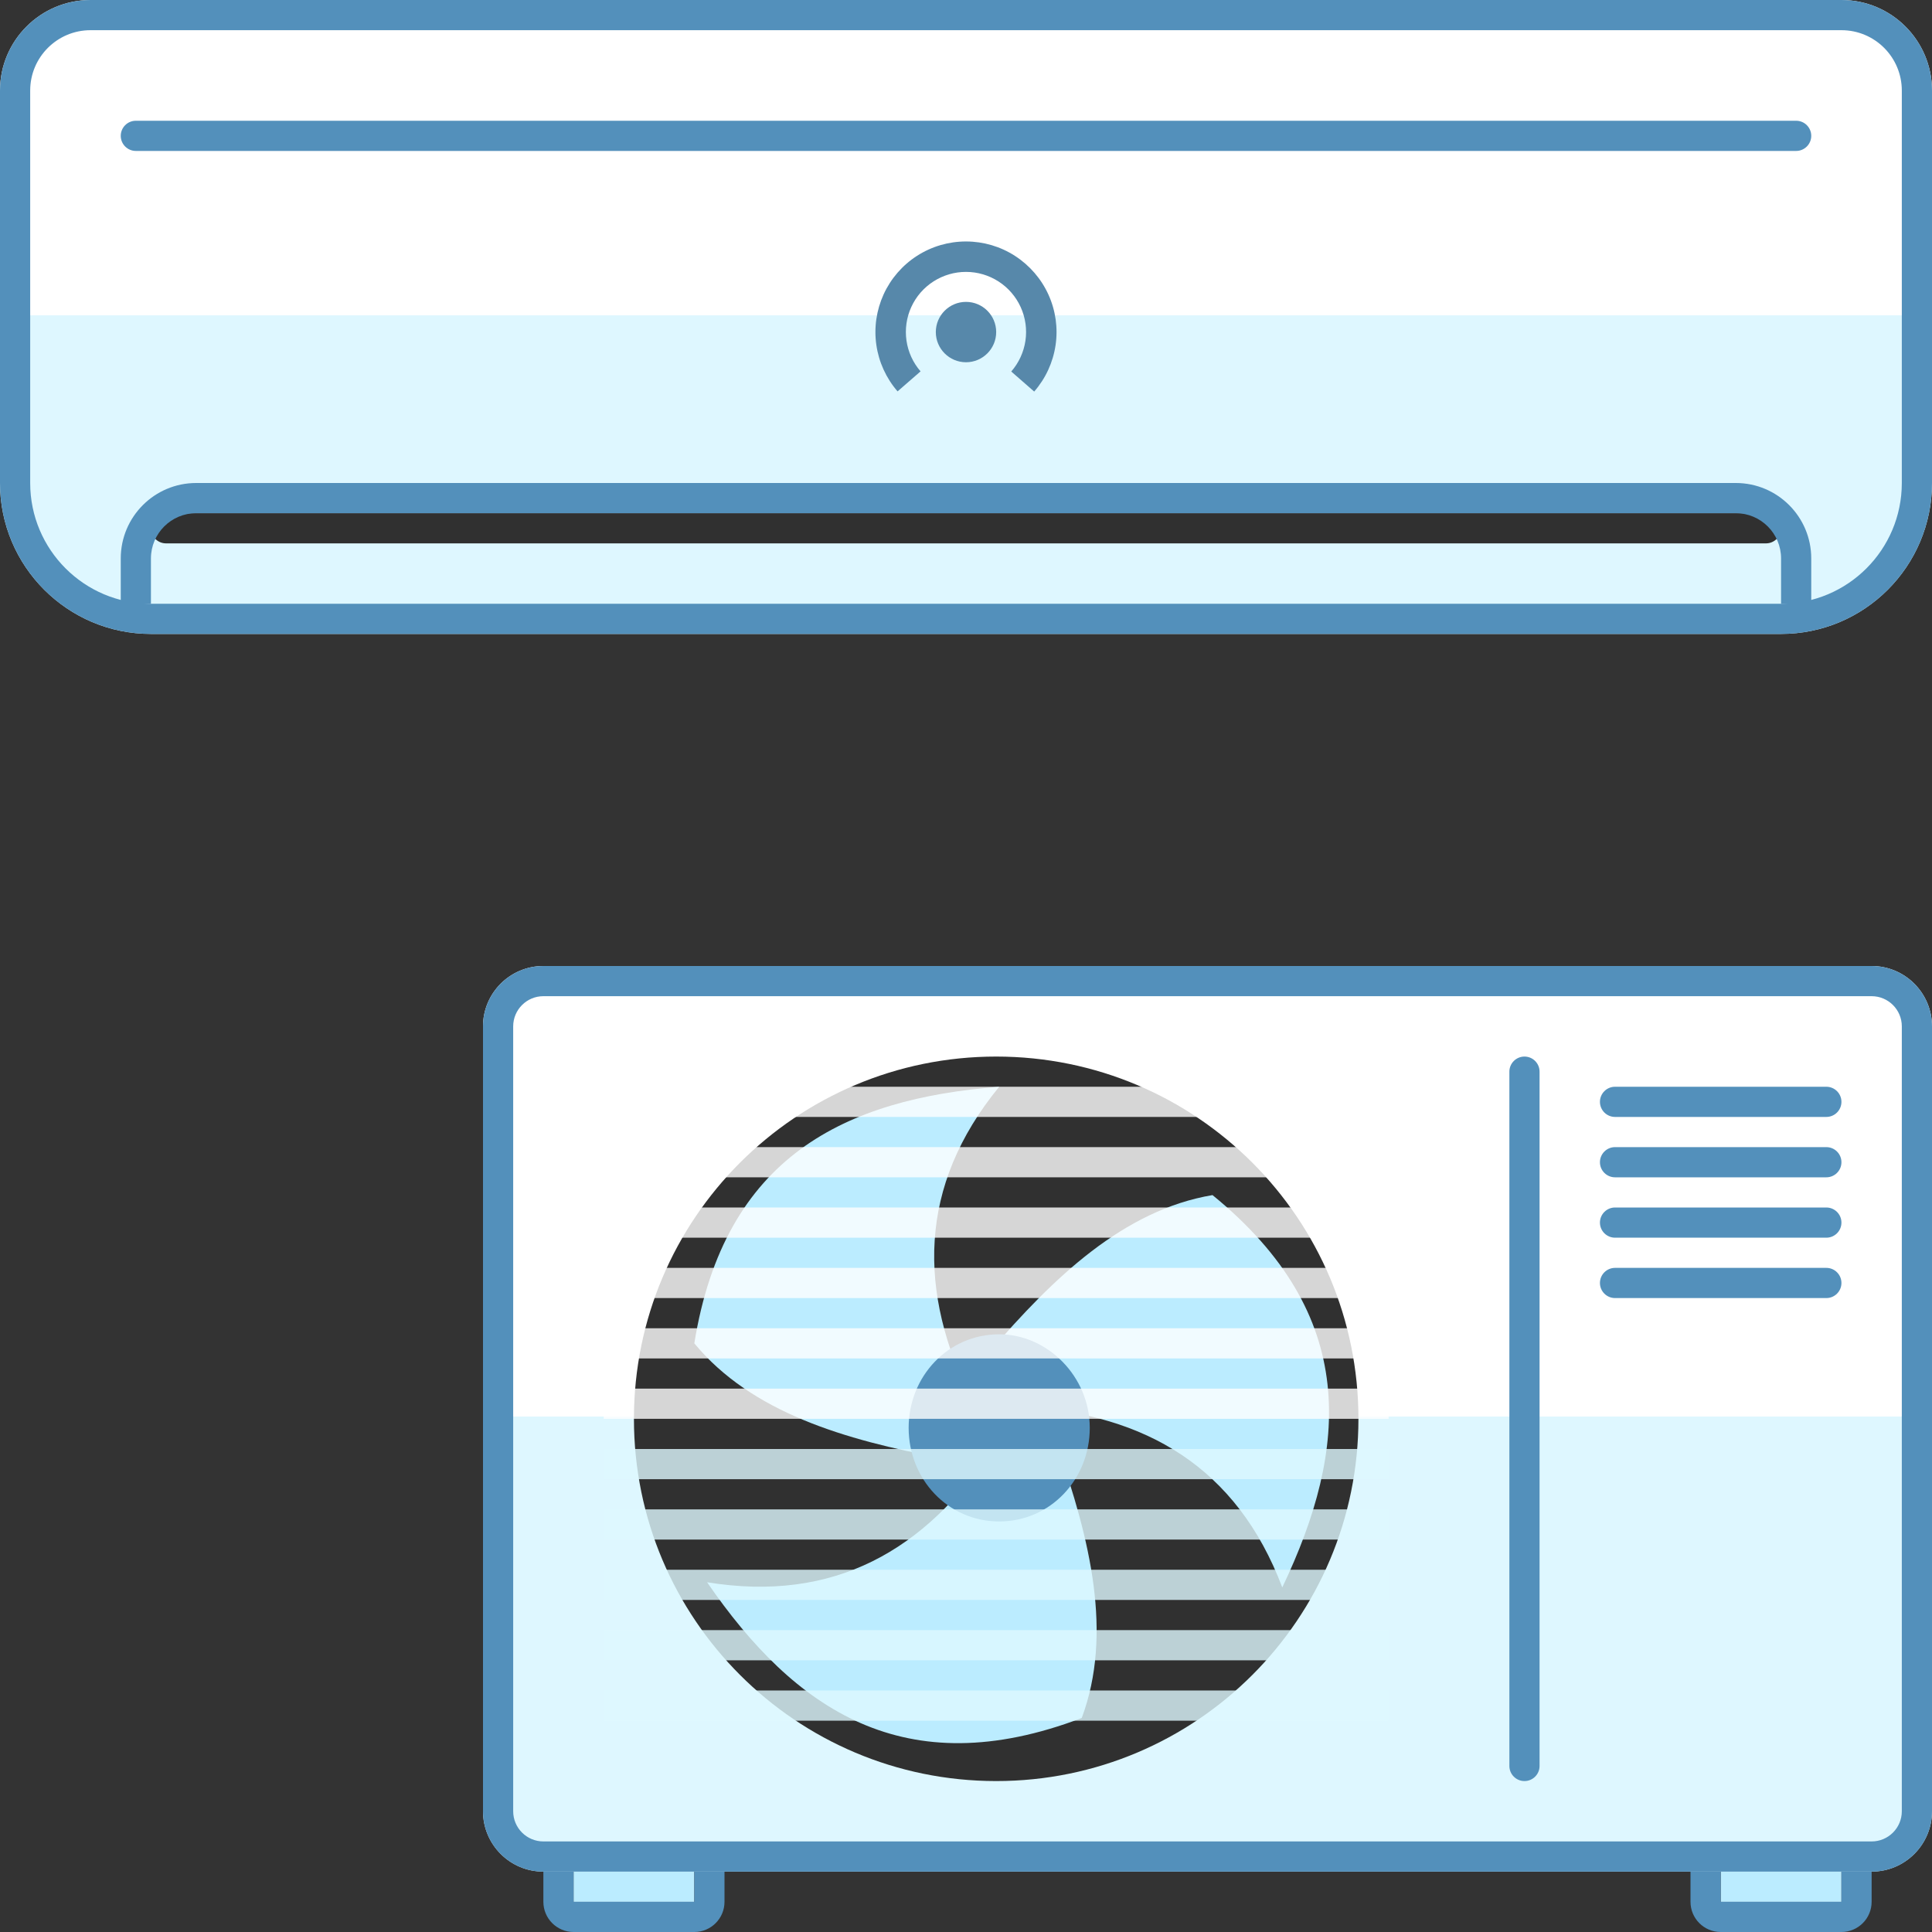
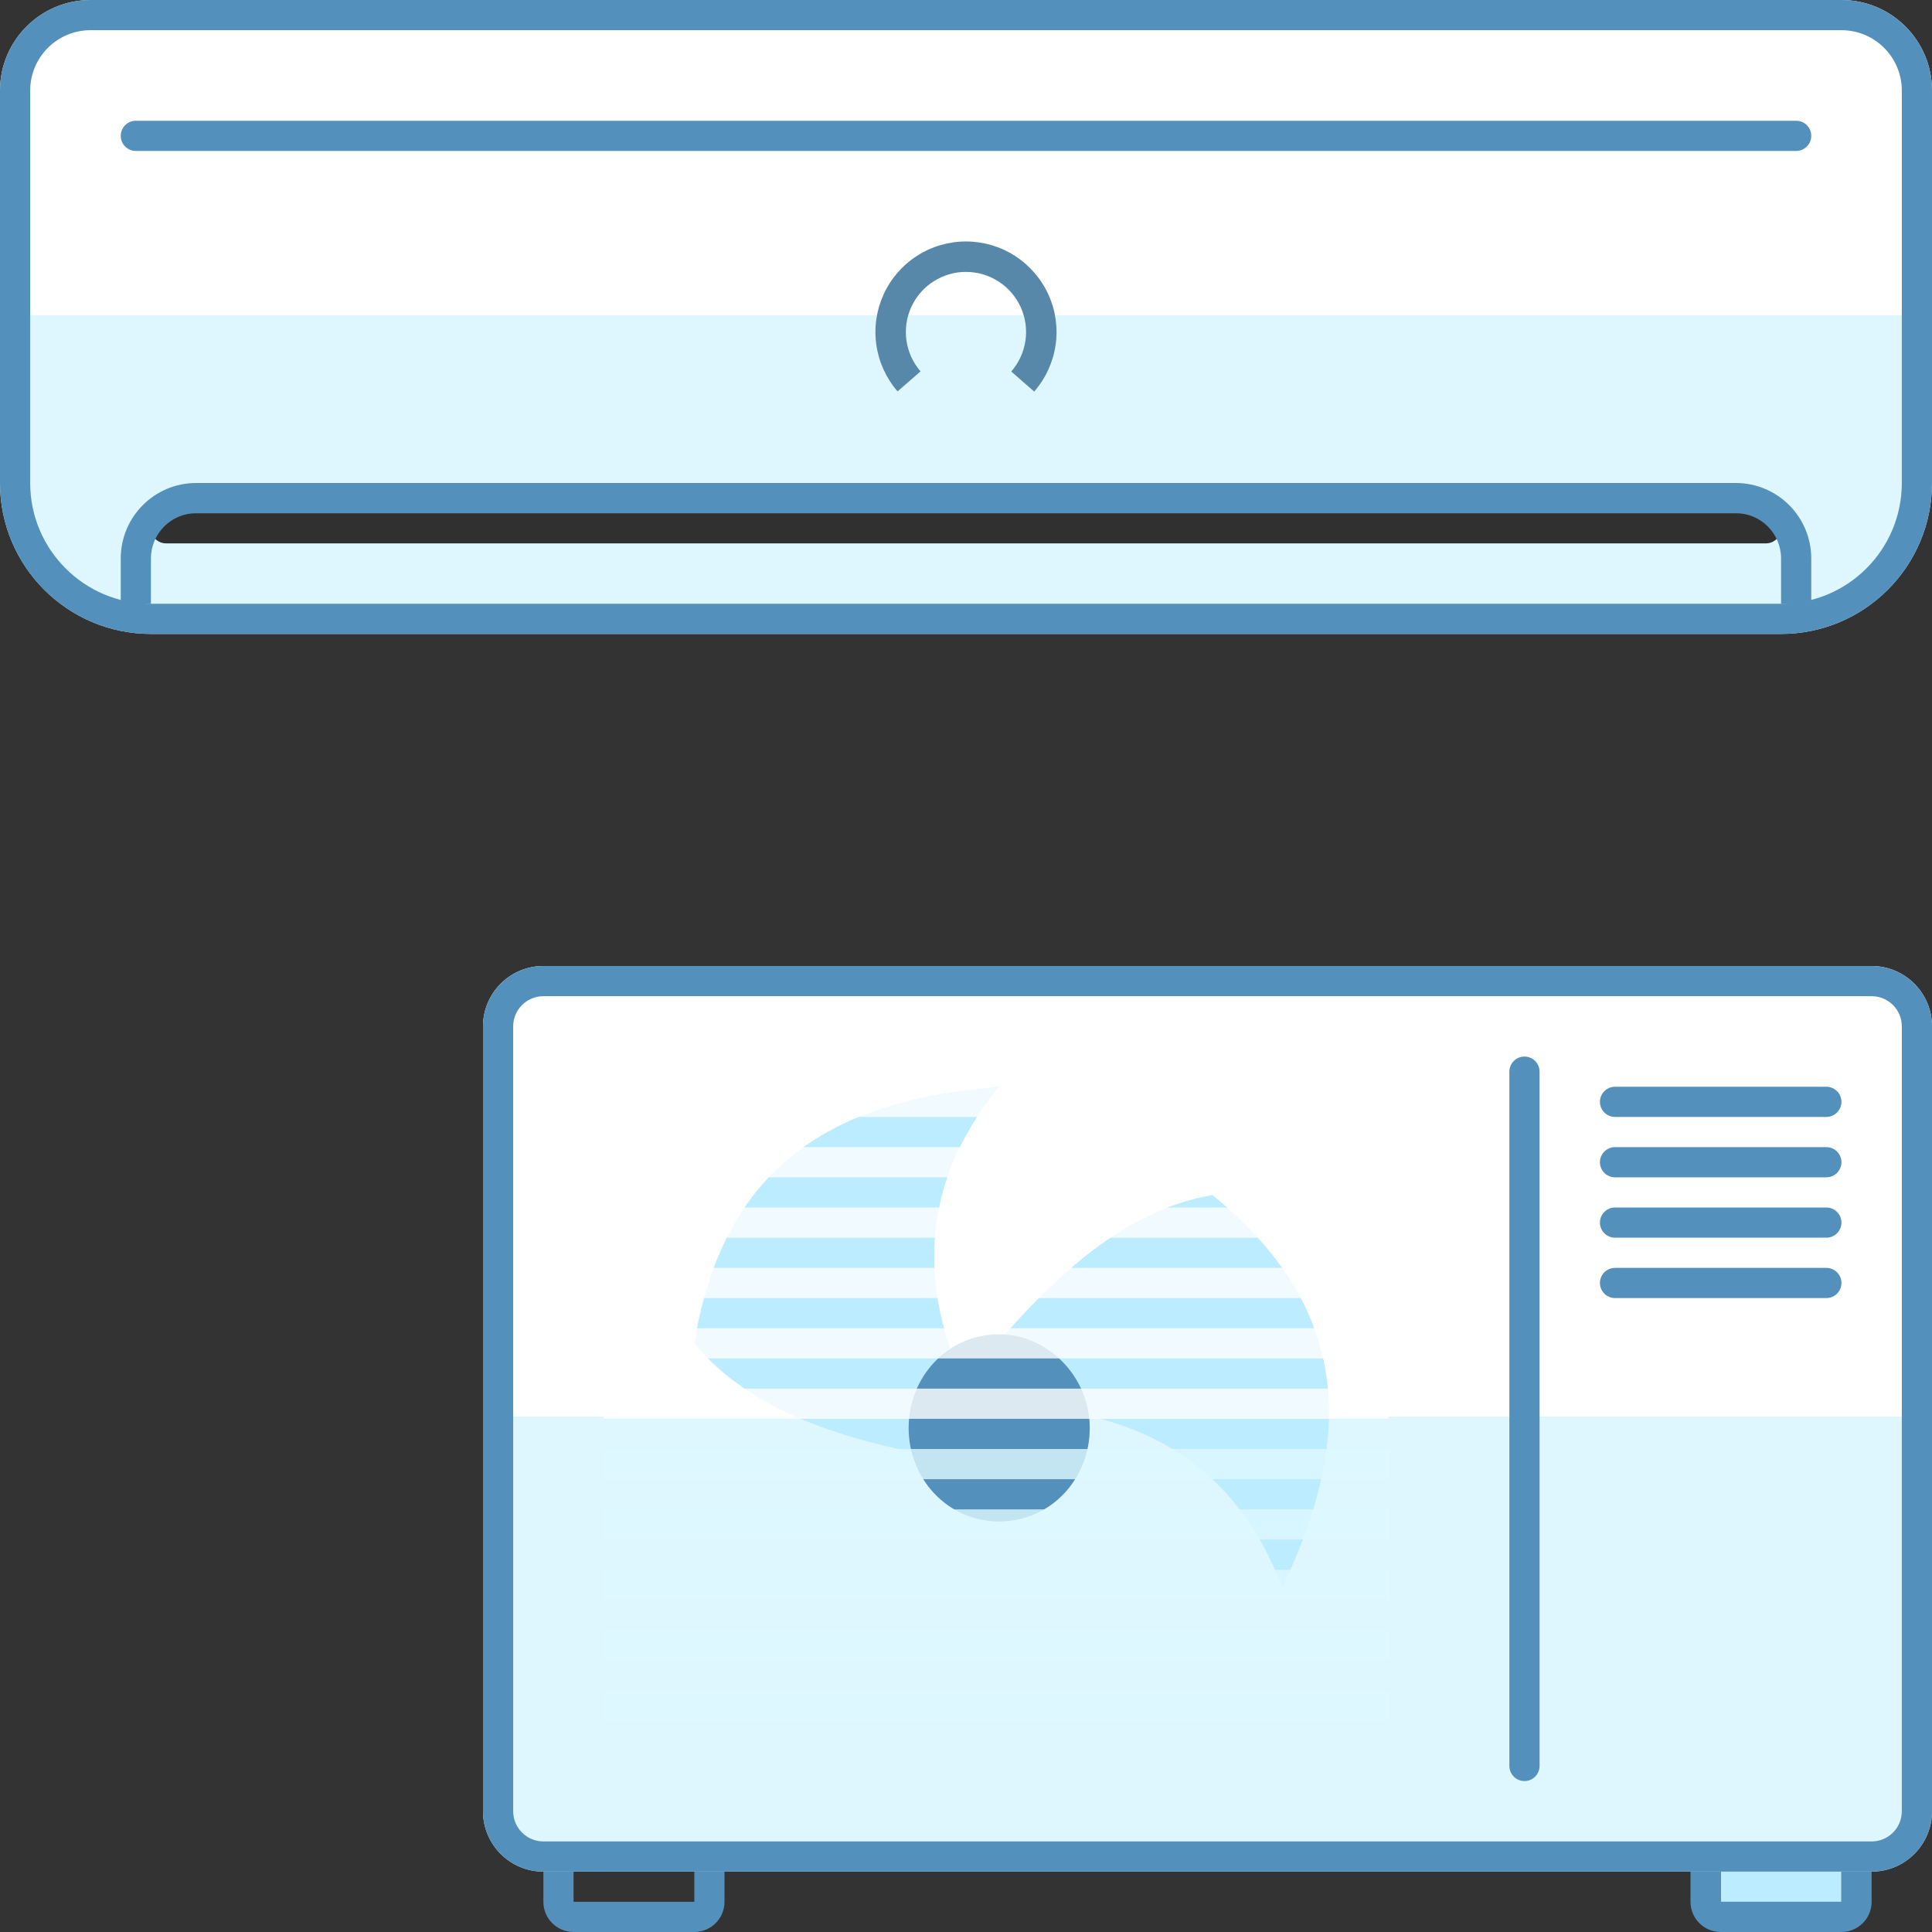
<svg xmlns="http://www.w3.org/2000/svg" xmlns:xlink="http://www.w3.org/1999/xlink" fill="none" height="64" viewBox="0 0 64 64" width="64">
  <rect x="0" y="0" width="64" height="64" fill="#333333" stroke="none" />
  <linearGradient id="lg1">
    <stop offset="0" stop-color="#def7ff" />
    <stop offset=".503" stop-color="#def7ff" />
    <stop offset=".503" stop-color="#fff" />
    <stop offset="1" stop-color="#fff" />
  </linearGradient>
  <linearGradient id="paint0_linear" gradientUnits="userSpaceOnUse" x1="32" x2="32" xlink:href="#lg1" y1="19.091" y2="1.909" />
  <linearGradient id="paint1_linear" gradientUnits="userSpaceOnUse" x1="40" x2="40" xlink:href="#lg1" y1="59.273" y2="34.727" />
  <path d="m0 3c0-1.657 1.343-3 3-3h58c1.657 0 3 1.343 3 3v13c0 2.761-2.239 5-5 5h-54c-2.761 0-5-2.239-5-5z" fill="url(#paint0_linear)" />
  <path clip-rule="evenodd" d="m61 1h-58c-1.105 0-2 .895-2 2v13c0 2.209 1.791 4 4 4h54c2.209 0 4-1.791 4-4v-13c0-1.105-.895-2-2-2zm-58-1c-1.657 0-3 1.343-3 3v13c0 2.761 2.239 5 5 5h54c2.761 0 5-2.239 5-5v-13c0-1.657-1.343-3-3-3z" fill="#5390bb" fill-rule="evenodd" />
  <path d="m5 17.5c0-.276.224-.5.5-.5h53c.276 0 .5.224.5.5 0 .276-.224.5-.5.5h-53c-.276 0-.5-.224-.5-.5z" fill="#303030" />
-   <path d="m19 59h4v4h-4z" fill="#bbecff" />
  <path clip-rule="evenodd" d="m18 59c0-.552.448-1 1-1h4c.552 0 1 .448 1 1v4c0 .552-.448 1-1 1h-4c-.552 0-1-.448-1-1zm1 0v4h4v-4z" fill="#5390bb" fill-rule="evenodd" />
  <path d="m57 59h4v4h-4z" fill="#bbecff" />
  <path clip-rule="evenodd" d="m56 59c0-.552.448-1 1-1h4c.552 0 1 .448 1 1v4c0 .552-.448 1-1 1h-4c-.552 0-1-.448-1-1zm1 0v4h4v-4z" fill="#5390bb" fill-rule="evenodd" />
  <path d="m16 34c0-1.105.895-2 2-2h44c1.105 0 2 .895 2 2v26c0 1.105-.895 2-2 2h-44c-1.105 0-2-.895-2-2z" fill="url(#paint1_linear)" />
  <g fill="#5390bb">
    <path clip-rule="evenodd" d="m62 33h-44c-.552 0-1 .448-1 1v26c0 .552.448 1 1 1h44c.552 0 1-.448 1-1v-26c0-.552-.448-1-1-1zm-44-1c-1.105 0-2 .895-2 2v26c0 1.105.895 2 2 2h44c1.105 0 2-.895 2-2v-26c0-1.105-.895-2-2-2z" fill-rule="evenodd" />
    <path clip-rule="evenodd" d="m4 18.5c0-1.381 1.119-2.5 2.5-2.5h51c1.381 0 2.5 1.119 2.5 2.5v1.5h-1v-1.5c0-.828-.672-1.5-1.5-1.5h-51c-.828 0-1.5.672-1.5 1.5v1.5h-1z" fill-rule="evenodd" />
    <path d="m4 4.5c0-.276.224-.5.5-.5h55c.276 0 .5.224.5.5 0 .276-.224.5-.5.5h-55c-.276 0-.5-.224-.5-.5z" />
    <path d="m50.5 35c.276 0 .5.224.5.5v23c0 .276-.224.5-.5.5-.276 0-.5-.224-.5-.5v-23c0-.276.224-.5.5-.5z" />
    <path d="m61 36.5c0 .276-.224.5-.5.5h-7c-.276 0-.5-.224-.5-.5 0-.276.224-.5.5-.5h7c.276 0 .5.224.5.5z" />
    <path d="m61 38.5c0 .276-.224.5-.5.5h-7c-.276 0-.5-.224-.5-.5 0-.276.224-.5.5-.5h7c.276 0 .5.224.5.5z" />
    <path d="m61 40.5c0 .276-.224.5-.5.5h-7c-.276 0-.5-.224-.5-.5 0-.276.224-.5.5-.5h7c.276 0 .5.224.5.5z" />
    <path d="m61 42.5c0 .276-.224.5-.5.5h-7c-.276 0-.5-.224-.5-.5 0-.276.224-.5.5-.5h7c.276 0 .5.224.5.5z" />
  </g>
  <path d="m29.733 12.965c-.377-.435-.621-.969-.703-1.539-.082-.57.002-1.151.241-1.675.239-.523.624-.967 1.109-1.278s1.048-.475 1.624-.474 1.139.167 1.622.48.867.757 1.105 1.281c.238.524.32 1.106.236 1.675s-.33 1.103-.708 1.536l-.76-.664c.251-.288.414-.642.47-1.02.056-.378.001-.764-.157-1.112-.158-.348-.412-.643-.733-.85-.321-.207-.695-.318-1.077-.318-.382-.001-.756.109-1.078.315-.322.206-.577.5-.736.848-.159.347-.214.733-.16 1.111.054.378.216.733.467 1.021z" fill="#5788aa" />
-   <path d="m33 11c0 .552-.448 1-1 1s-1-.448-1-1 .448-1 1-1 1 .448 1 1z" fill="#5788aa" />
-   <path d="m45 47c0 6.627-5.373 12-12 12s-12-5.373-12-12 5.373-12 12-12 12 5.373 12 12z" fill="#303030" />
  <path clip-rule="evenodd" d="m32.2 46.4c-1.8-3.6-1.8-7.1.9-10.4-5.1.4-9.1 2.3-10.1 8.5 1.9 2.3 5 3.2 8.2 3.8z" fill="#bbecff" fill-rule="evenodd" />
-   <path clip-rule="evenodd" d="m32.88 47.993c-2.218 3.359-5.249 5.109-9.457 4.421 2.896 4.217 6.542 6.731 12.411 4.497 1.042-2.795.271-5.93-.809-9.001z" fill="#bbecff" fill-rule="evenodd" />
  <path clip-rule="evenodd" d="m33.92 46.607c4.018.241 7.049 1.991 8.557 5.979 2.204-4.617 2.558-9.031-2.311-12.997-2.942.495-5.271 2.73-7.391 5.201z" fill="#bbecff" fill-rule="evenodd" />
  <path clip-rule="evenodd" d="m33.1 44.2c1.6 0 3 1.4 3 3.1s-1.3 3.1-3 3.1-3-1.4-3-3.1 1.3-3.1 3-3.1z" fill="#5390bb" fill-rule="evenodd" />
  <path d="m20 36h26v1h-26z" fill="#fff" opacity=".8" />
  <path d="m20 38h26v1h-26z" fill="#fff" opacity=".8" />
  <path d="m20 40h26v1h-26z" fill="#fff" opacity=".8" />
  <path d="m20 42h26v1h-26z" fill="#fff" opacity=".8" />
  <path d="m20 44h26v1h-26z" fill="#fff" opacity=".8" />
  <path d="m20 46h26v1h-26z" fill="#fff" opacity=".8" />
  <path d="m20 48h26v1h-26z" fill="#def8ff" opacity=".8" />
  <path d="m20 50h26v1h-26z" fill="#def8ff" opacity=".8" />
  <path d="m20 52h26v1h-26z" fill="#def8ff" opacity=".8" />
  <path d="m20 54h26v1h-26z" fill="#def8ff" opacity=".8" />
  <path d="m20 56h26v1h-26z" fill="#def8ff" opacity=".8" />
</svg>